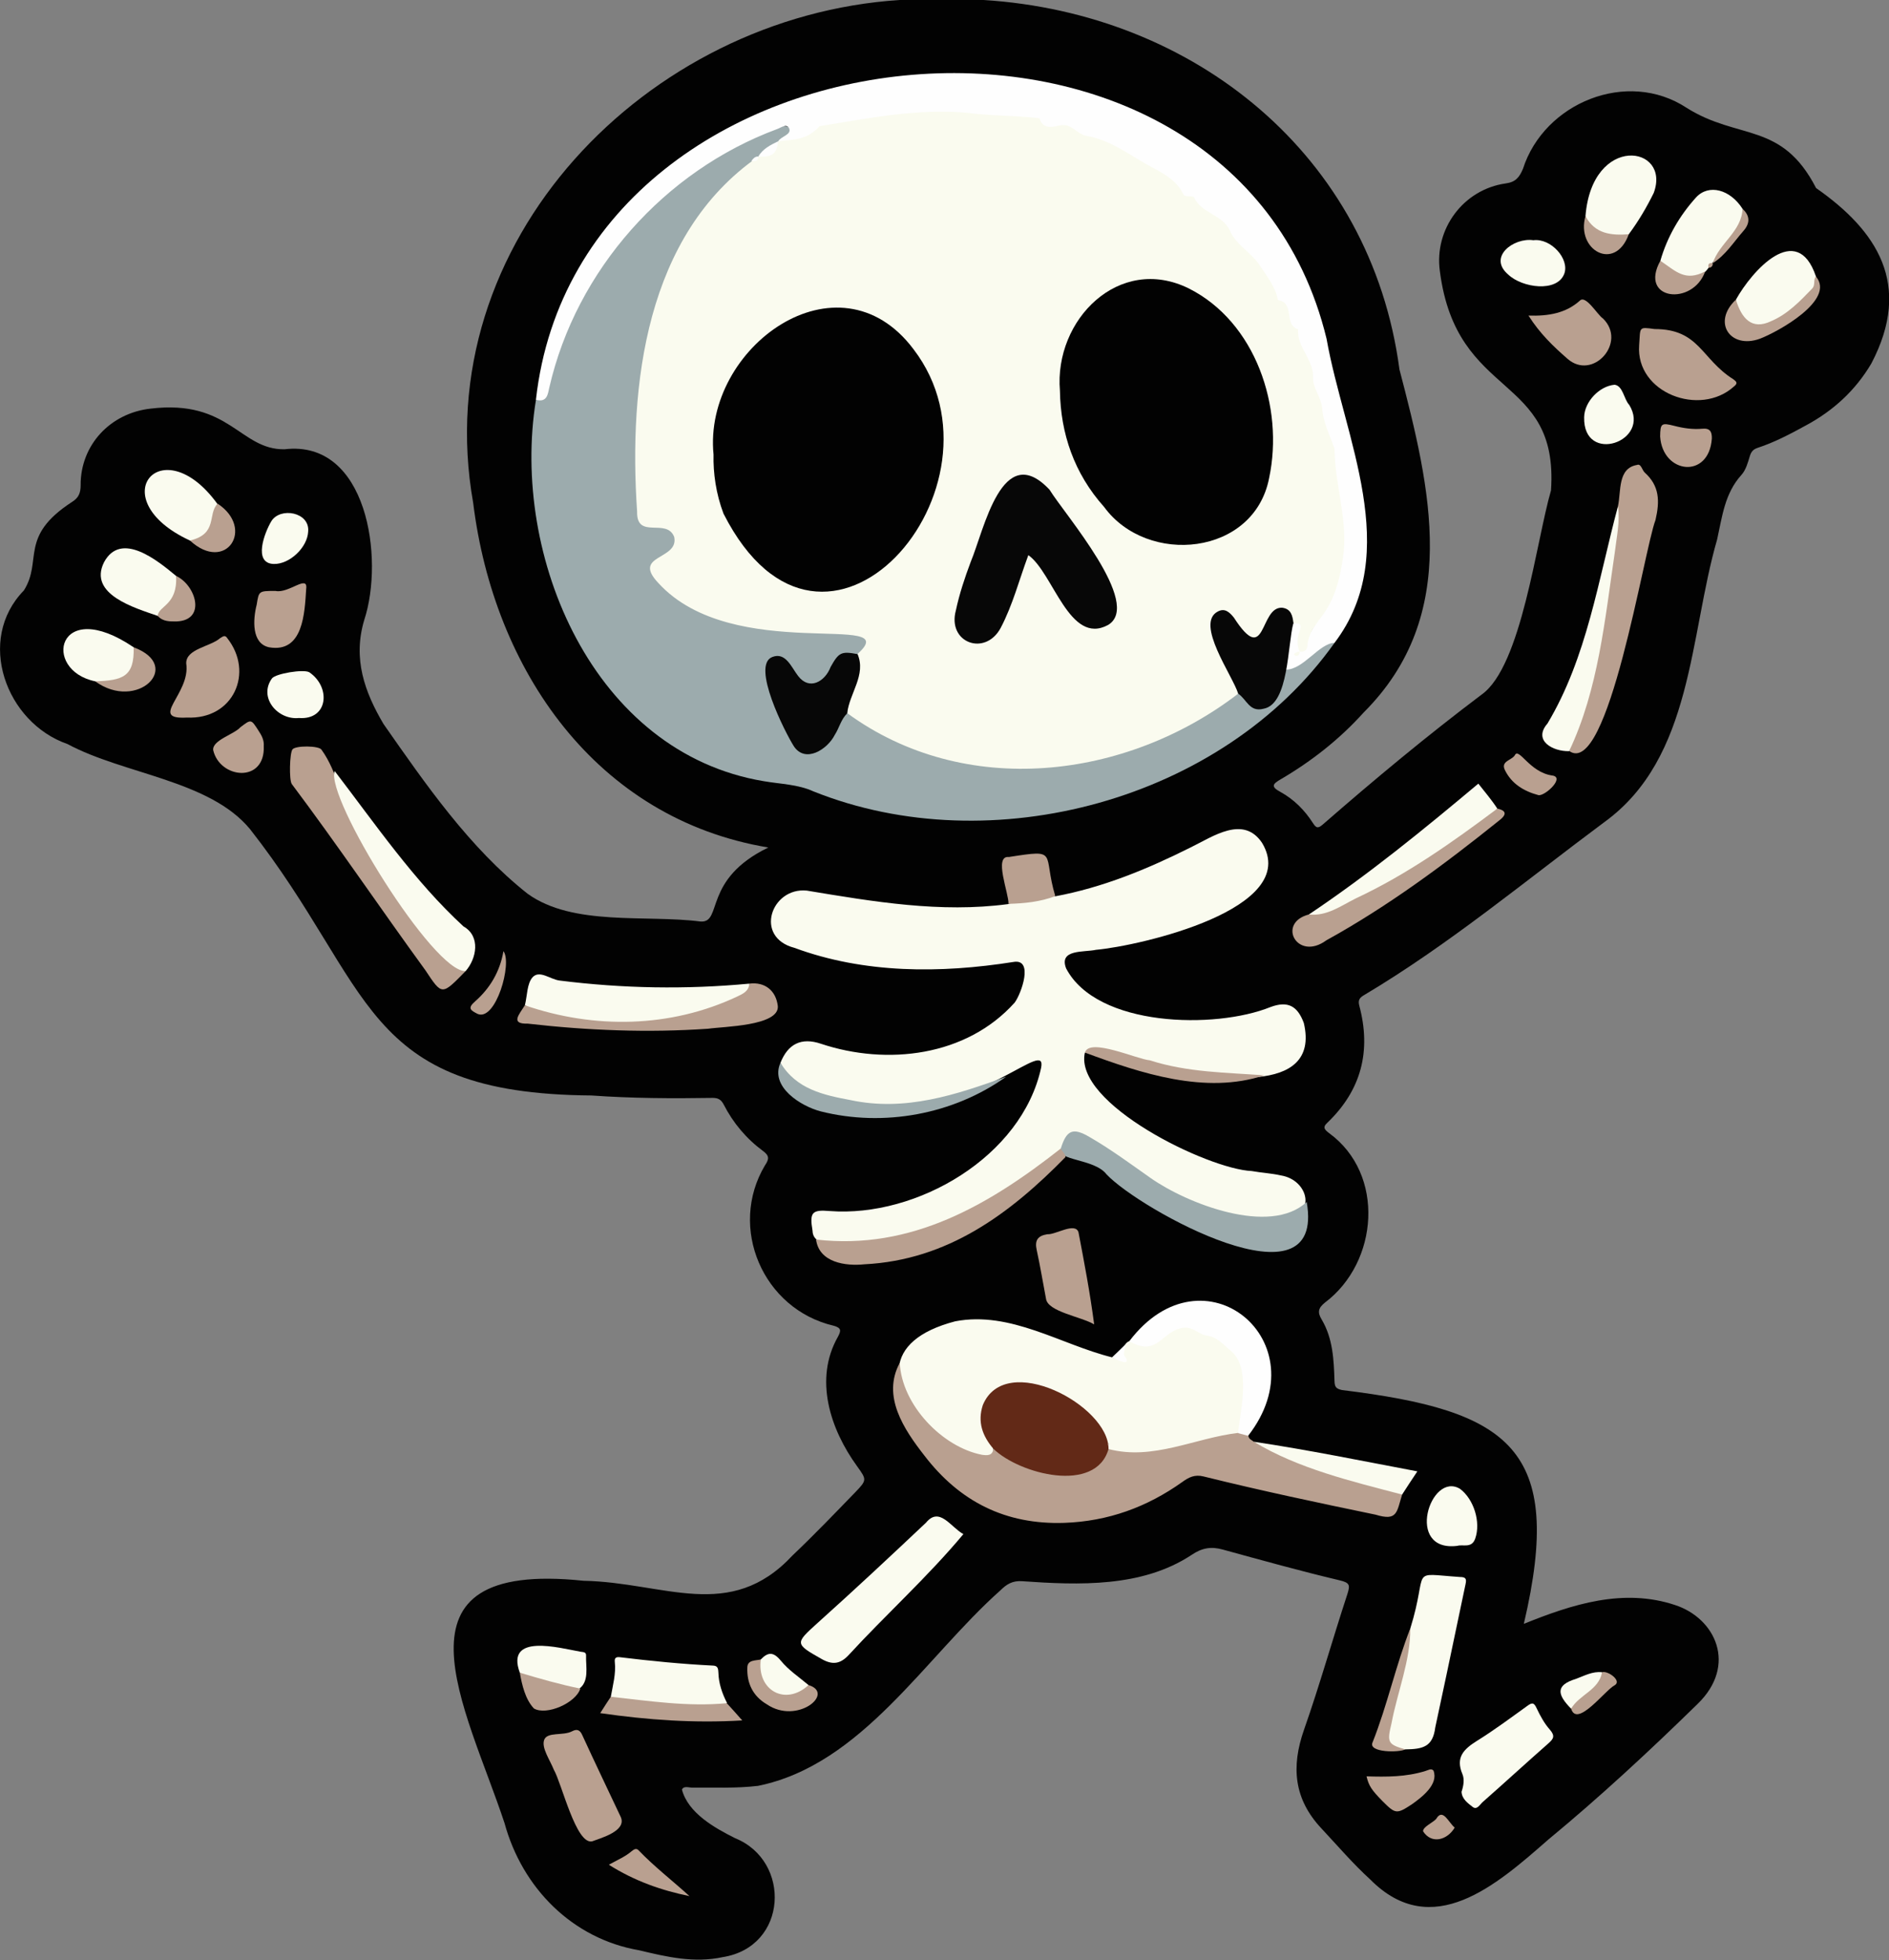
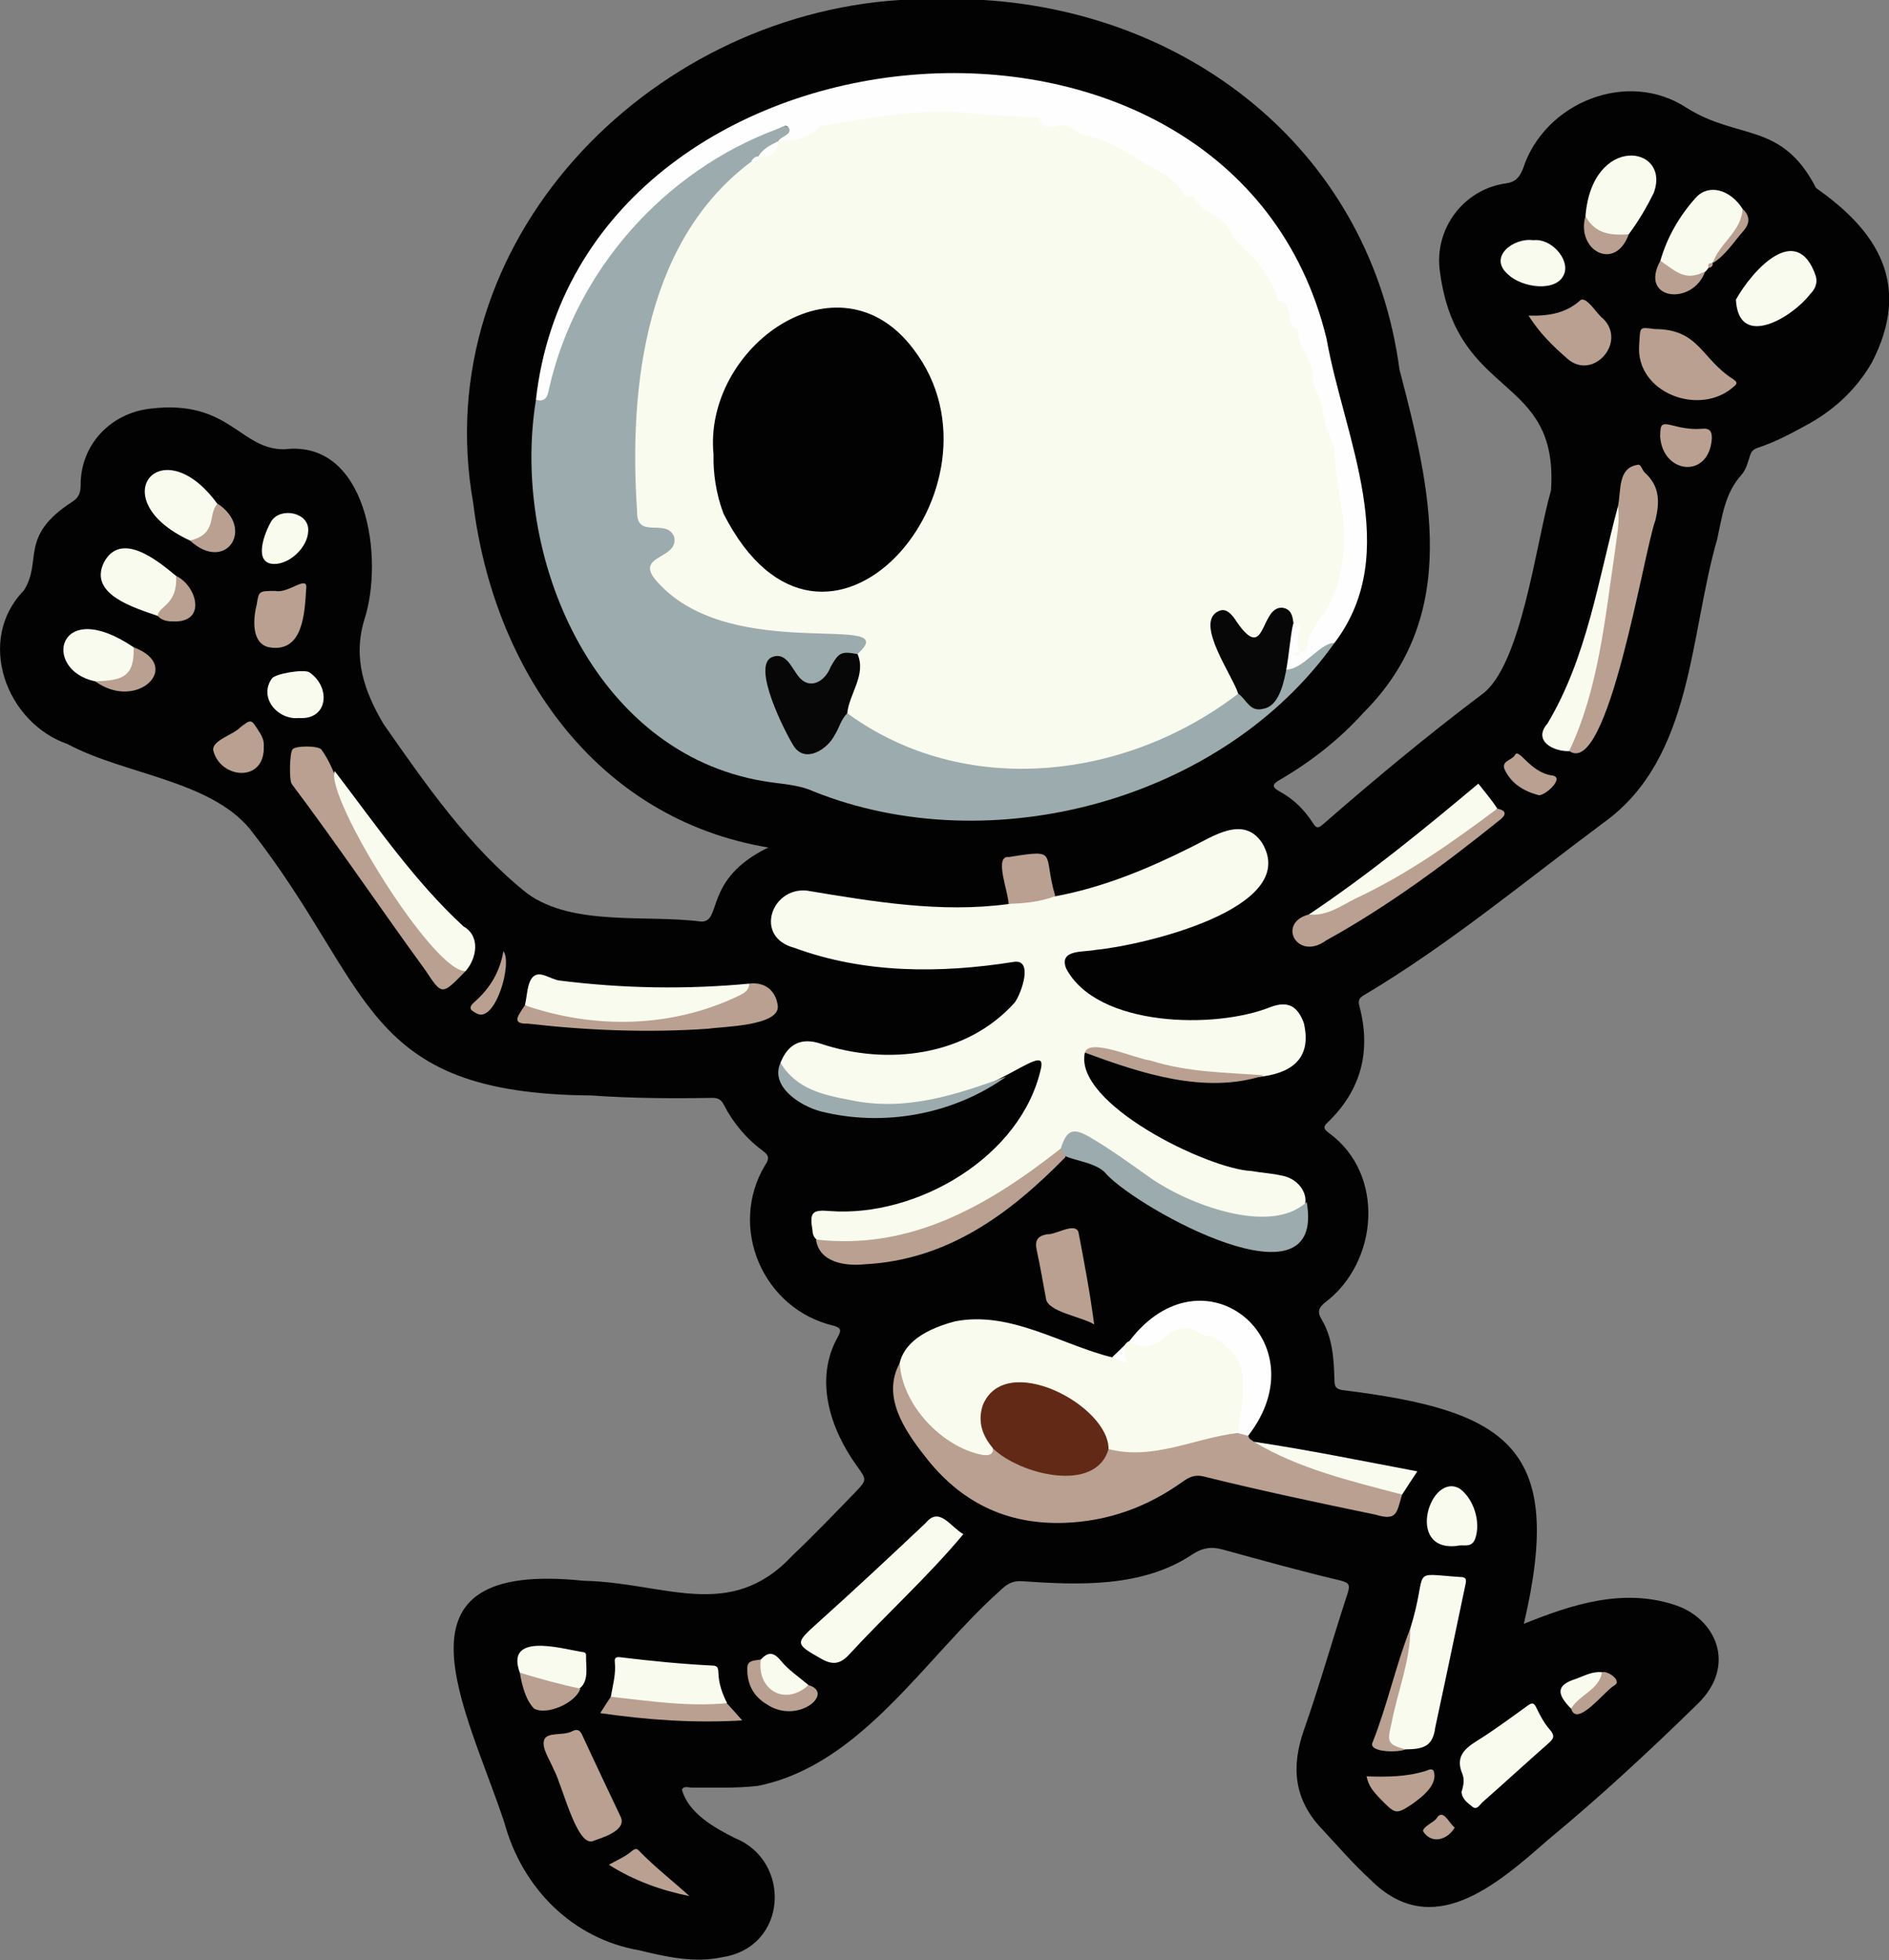
<svg xmlns="http://www.w3.org/2000/svg" version="1.1" baseProfile="tiny" id="Layer_1" x="0px" y="0px" viewBox="0 0 855.1 887" overflow="visible" xml:space="preserve">
  <rect x="0" y="0" width="855.1" height="887" fill="#808080" stroke="none" />
  <g>
    <path fill="#020202" d="M445.3,0c95.3,6,175.3,70.1,188.2,167.2c14.1,53.9,28,111.1-16.2,155.2c-10.9,12.1-23.5,22-37.5,30.2   c-3.6,2.1-4.8,3.3-0.1,5.8c6,3.3,10.9,8.2,14.6,14c1.6,2.5,2.4,2.5,4.6,0.6c23.3-20.3,47.1-40.1,71.8-58.7   c18.1-12.8,24.7-69.4,31.4-92.4c3.6-53.3-42.7-40.4-50.3-99.1c-2.7-19.1,10.6-37.1,29.8-39.8c4.5-0.6,6.2-2.8,7.8-6.6   c9.6-29.9,47.2-45.3,74.1-27.6c23.5,14.8,43,6,58.6,36.3c27.5,19.2,43.8,43.6,25,79.4c-7.2,12.2-17.3,21.4-29.6,28   c-7.1,3.9-14.3,7.7-22,10.2c-2,0.7-2.8,1.8-3.4,3.7c-0.9,3-1.8,6.3-3.8,8.5c-7.6,8.4-8.7,18.9-11,29.2   c-12.6,43.6-10.9,98.7-50.9,127.8c-35.8,26.6-70.2,55.3-108.6,78.2c-2.1,1.2-3.2,2.2-2.5,4.9c5.5,20.5,1,38.3-14.5,53.1   c-2.3,2.1-1,3.2,0.8,4.6c25.6,18.6,22.4,58.5-1.8,76.7c-3.1,2.5-3.5,4.4-1.5,7.7c5.1,8.6,5.5,18.3,5.8,27.9c0.1,2.5,0.6,3.4,3.4,4   c75.7,9.3,101,26.2,82.3,105.8c22-8.9,45.1-16.3,68.5-8.5c18.3,6,28.2,27.2,10.2,44.7c-21.8,21.3-44.1,42-67.6,61.4   c-23.4,20.5-52.6,46.3-80.6,18.1c-7.9-7.2-14.8-15.3-22.1-23.1c-12.5-13.3-13.8-27.9-7.9-44.7c7.1-20.2,12.9-40.9,19.6-61.3   c1.3-4.1,1.2-5.2-3.5-6.3c-17.7-4.2-35.3-9.1-52.8-13.9c-5.3-1.5-9.5-0.8-14.2,2.4c-22.4,14.8-51,13.7-76.7,11.9   c-4.3-0.3-7,1.3-9.9,4.2c-34.1,30.3-62.6,78.8-109.6,88.4c-9.9,1.2-20,0.7-29.9,0.8c-1.6,0-3.8-0.9-4.6,0.9   c2.8,10.6,14.7,17.3,24.1,22c25.5,10.3,23.9,49.1-5.6,53.8c-13,2.8-25.4-0.1-37.9-3.1c-30.2-5.2-52.9-28.2-60.9-57.5   c-17.4-52.6-55.9-119.3,35.7-109.7c36.7,0.7,66.3,19,94.7-11.5c9.8-9.3,19.1-19,28.5-28.7c5.2-5.4,5-5.6,0.7-11.6   c-12.2-16.8-19.6-39.4-8.7-58.6c1.5-2.8,1.6-4-1.9-5c-32.1-7.5-47.9-44.5-31.1-72.6c1.9-2.8,2-4.3-0.8-6.4   c-7.6-5.6-13.6-12.7-17.9-21.1c-1.2-2.3-2.6-3-5-3c-18.3,0.3-36.7,0.2-54.9-1.1c-104.8-0.8-98.2-48.7-154.5-120.5   c-18.3-22.2-57.1-24.8-82.6-38.5C2.6,327-11,289.5,10.8,267.2c8.6-13.6-2.4-24.3,21.7-40c3.1-1.9,4-4.1,4-7.6   c-0.1-18.3,13.5-32.7,31.7-34.7c35.8-4.3,40.4,18.7,60.6,18.4c37.5-4.5,45.2,49.5,36.1,77.2c-5.3,17.6,0.2,32.7,8.7,47.1   c19.1,27.3,38.8,55.9,65.2,76.8c20.6,14.9,53.7,9.4,78.4,12.6c10,0.6,0.8-19.1,30.6-33.5c-78.1-13-124.3-80.5-133.6-155.9   C193.2,109.3,293,7.3,407.3,0C420,0,432.7,0,445.3,0z" />
    <path fill="#9CABAD" d="M604.1,290.9c-50.5,71.2-155.3,99.5-235.9,67.2c-7-3.2-14.9-3.3-22.4-4.6   c-77.2-12.8-114.7-101.7-103.2-172.5c3.1-1.4,4.6-4,5.3-7.3c6.6-28.4,20.1-53.1,40-74.2c10.4-12.6,54.6-46.3,69.7-42   c1.8,3.5-2.9,5.6-5.1,7.3c-4.8,2.5-8.5,6.4-12.7,9.7c-45.6,36.8-53.5,99-50.1,154c-1,14.7,13.3,4,16.5,14.7   c1.8,10.9-19.2,10.3-4.9,22.1c23.1,20.2,55.3,20.6,84.3,20.4c7-0.4,10,7.7,3.3,11c-10.1-0.3-9.1,1.5-14.2,9.5   c-13.4,14.2-15.8-10.4-24.5-7.1c-7.8,4.7,5.4,29.2,8.6,35.8c3.4,5.9,9.1,6.6,14.1,2c5.3-3.6,5.3-13.5,11.7-14.7   c53.2,38.5,124.1,28.2,175.2-8.7c2.1,0,3.2,1.5,4.4,2.8c5.1,5.4,11,4.2,13.7-2.8c1.8-3.4,0.9-8.3,3.9-11   C588.4,301.5,600.1,287,604.1,290.9z" />
    <path fill="#FAFBEF" d="M491.1,476.3c-5.2,23,55.5,52.7,75.5,53.6c4.4,0.8,8.9,1,13.3,2c12.8,2.1,16.3,18.9,0.7,19.2   c-54.7,7.9-92.2-56.1-99.7-30.9c-27.6,24.2-62.6,43-100,43c-4.8-0.2-13,0.1-13.1-6.4c-1.4-8.2-0.2-9.5,7.8-8.8   c39.5,3,87-24.6,95.7-64.9c2.6-13.4-25.8,18.5-66.3,17.4c-15.2-0.2-47.1-2.3-51.7-19.6c3.4-8.5,9.4-11.6,18.3-8.6   c30,10,65.9,5.7,87.7-18.6c3-4,8.8-20.1-0.6-18.4c-33,5.2-67.4,5.3-99.1-6.4c-18.4-4.8-10.5-27.5,5.6-25.9   c30.2,5,60.5,10.2,91.2,6.1c6.8-2.7,14-3.1,21.2-3.5c21.6-4,41.7-12.3,61.3-22.1c10.1-4.9,23.9-14.8,32.4-2.1   c18,29.9-55.3,46.6-75.2,48.4c-5.4,1.2-16.9-0.4-13.5,8.4c13.9,26.6,67.5,27.6,92.5,17.5c7.8-2.9,12.2-0.6,15.1,7.2   c8,33.9-42.7,24.5-61.9,20.4C516.1,481.3,503.6,473.6,491.1,476.3z" />
    <path fill="#FEFEFE" d="M352.3,63.9c1.3-2.3,6.2-2.9,4.9-5.9c-1.2-2.2-3.7-0.2-5.4,0.4c-51,18.9-90.9,63.8-103.1,116.8   c-0.7,3.1-1,7.1-6.1,5.7C262.5,3,557.5-24.1,600.5,153.3c7.9,44.7,34.8,96.5,3.6,137.6c-6.9,0.1-14.2,12.3-22.1,12.1   c-2.2-3.7,1.2-16.4,2.7-20.8c8.4-3,3.4,8.1,4,12.3c6.6-13.5,17.2-26,17.9-41.7c0.9-22-3.5-44.5-9.1-65.7c-3-16.2-10-31-15.9-46.2   c-0.8-3.3-4.2-5.1-5.8-8.3c-3.6-6.8-6.3-14.5-13.9-18.4c-4.4-3.8-5.2-11.2-11.1-13.9c-18.4-13.8-36-29.4-58.3-37   c-6.2-2.2-11.8-6.3-18.8-5.2c-9.4-6.2-20.2-3.4-30.3-4.9c-17.6-2.4-35.2-0.6-52.6,1.5c-6.3,0.9-12.2,4.1-18.8,4.1   C365.6,62.7,360.3,66.7,352.3,63.9z" />
    <path fill="#FAFBEF" d="M509.2,608.6c3.5-5.7,12.5,3.1,19.2-6.3c8.1-8.1,20.2,0.9,27.6,6c11.5,9.6,8.5,27.1,4.9,40   c-8.9,4-55.4,16.9-60.2,6.4c-2.7-25-66.6-44.6-53.3-4.6c10.8,18.6-19,5.4-23.8-1.1c-22.9-20.9-24.5-42.4,8.8-51.1   c25.1-4.8,47.9,10.6,71,16.3C508.9,616,507.7,611,509.2,608.6z" />
    <path fill="#B9A090" d="M501.8,655.7c20.2,5.3,39-5,58.7-7.3c2.2-2.3,3.3-0.2,4.6,1.2c0.1,1.6,1.5,2,2.5,2.8   c19.7,8,39.3,16.3,60.2,20.7c2.5,0.5,5.4,0.4,6.9,3.2c-2.5,8.1-2.1,12.1-12,9.1c-26.1-5.4-52.1-10.9-77.9-17.3   c-4-1-6.7,0.4-9.6,2.5c-16,11.4-33.6,17.8-53.4,18.5c-26.6,0.9-47.4-9.6-63.4-30.5c-9.2-11.8-19.3-26.8-11.1-41.9   c0.9,19,19.2,38.1,37.2,41.6c2.3,0.3,4.8,0.6,5.2-2.8c2.2-0.3,3.6,1.3,5.2,2.4C468.5,666.6,491.9,671.9,501.8,655.7z" />
    <path fill="#B9A090" d="M732.4,229.1c1.5-6.8-0.2-17.2,8.6-18.7c1.9-0.8,2.3,2.4,3.6,3.5c6.6,6,6.8,12.8,4.8,21.4   c-5.2,13.5-21.4,117.2-39.1,104.5C722,304.3,728,266.3,732.4,229.1z" />
    <path fill="#FAFBEF" d="M436.1,694.2c-16.2,19.4-35,36.3-52.2,55c-3.7,3.8-7.1,4.2-11.8,1.6c-12.4-7-12.3-7.1-2-16.4   c16.6-14.9,32.9-30.1,49.1-45.4C425.3,681.6,430.3,691,436.1,694.2z" />
    <path fill="#FAFBEF" d="M638.4,736.9c8.6-27.6-1.2-24.9,22.5-23.3c2.8,0,3,1,2.5,3.3c-2.9,13.6-5.7,27.3-8.6,40.9   c-1.7,8-3.4,15.9-5.1,23.9c-1.1,8.7-5.5,9.8-13.5,9.9c-7.2,0.4-9.4-1.7-8-9.1C631.3,767.2,635,752.1,638.4,736.9z" />
    <path fill="#9CABAD" d="M480.2,519.7c2.6-8.4,5.5-9.6,13-5.2c9.7,5.6,18.6,12.2,27.7,18.6c16.4,11.5,54,26.3,70.6,10.8   c8.9,50.3-75.8,3.3-90.6-12.5C495.4,524.2,478,525.3,480.2,519.7z" />
    <path fill="#B9A090" d="M210.8,439.4c-10.8,11-10.6,11.2-18.2-0.3c-20.4-28-39.7-56.6-60.5-84.3c-1.3-1.8-1-14,0.3-15.7   c1.4-1.8,11.9-1.7,13.1,0.1c7.6,10.5,8.9,23.7,15.9,34.6C174.6,397.4,188.2,424,210.8,439.4z" />
    <path fill="#FAFBEF" d="M237.6,454.9c1.1-4.3,0.9-9.8,3.5-12.7c3.2-3.4,8,1,12.2,1.5c28.6,3.6,57.2,4.1,85.9,1.4   c2,8-18.1,12.2-23.9,14.1C290,465.1,261.4,467.2,237.6,454.9z" />
    <path fill="#FEFEFE" d="M565,649.7c-1.5-0.4-3-0.8-4.6-1.2c1.2-10.7,6-29.6-3.2-37.2c-3.3-2.6-6-6.4-11.2-7   c-3.2-0.4-5.9-4-10.2-3.5c-10.2,1.3-11.5,13.6-24.6,6.1C544.7,562.7,598.2,607.1,565,649.7z" />
    <path fill="#FAFBEF" d="M210.8,439.4c-14.4,1-63.6-78.5-59.3-90.5c18.4,24,36,49.8,58.3,70.3C217.7,423.7,215.7,433.8,210.8,439.4z   " />
    <path fill="#B9A090" d="M480.2,519.7c0.5,1.4,2.1,2.2,2.1,3.9c-25.2,25.7-53.3,46.6-91,48.5c-8.6,0.9-20.5-0.8-21.9-11.2   C412.6,565.9,447.9,545.1,480.2,519.7z" />
    <path fill="#FAFBEF" d="M661.6,810.8c0.9-2.7,1.4-5.6,0.4-8c-3.2-7.6,0.6-11.3,6.5-15c7.9-4.9,15.4-10.5,22.9-15.9   c2.2-1.6,3-1.5,4.2,1.1c1.6,3.4,3.5,6.9,6,9.7c2.4,2.8,1.7,4.1-0.7,6.2c-10,8.8-19.8,17.8-29.8,26.6c-1.2,1.1-2.5,3.6-4.4,2.2   C664.4,815.9,661.8,814.1,661.6,810.8z" />
    <path fill="#B9A090" d="M268.1,833.2c-7.3,1.8-13.8-26.2-17.4-32.4c-1.8-4.5-5.6-9.8-4.4-13.4c1.3-3.9,8.6-1.8,12.7-4   c2.3-1.2,3.6-0.5,4.6,1.8c5.7,12.4,11.6,24.7,17.4,37C283.8,828.5,272.1,831.7,268.1,833.2z" />
    <path fill="#FAFBEF" d="M592.5,413.8c26.9-18,51.9-38.4,76.7-59.2c2.9,3.7,6,7.3,8.6,11.3C670,376.2,602.8,420.4,592.5,413.8z" />
    <path fill="#B9A090" d="M237.6,454.9c31.3,10.8,65.9,10.3,96.2-4c2.5-1.2,5.2-2.4,5.4-5.8c7.1-0.9,12.1,3.2,12.9,10.2   c0.6,9-24.8,9.2-31.5,10.2c-27.3,1.9-54.6,0.8-81.7-2.3C231,463.4,234.8,459.3,237.6,454.9z" />
    <path fill="#B9A090" d="M742,156.2c0.6-8.3-0.4-8.3,7-7.3c20.3,0,21,13.5,35.6,22.7c1.5,1.1,2.2,1.8,0.3,3.3   C769.5,188.8,740.4,177.8,742,156.2z" />
    <path fill="#B9A090" d="M592.5,413.8c8.2,0.9,14.6-4,21.3-7.3c23.1-10.8,43.7-25.4,64-40.6c5.2,1.1,3.3,3.5,0.8,5.4   c-24.8,19.9-50.3,38.8-78.2,54.2C587.2,435.2,577.8,417.6,592.5,413.8z" />
    <path fill="#FAFBEF" d="M732.4,229.1c1,7-0.6,13.8-1.4,20.7c-4.5,30.3-7.4,62.1-20.7,90.1c-7.4,0.2-16.5-4.8-9.8-12.5   C718.4,297.5,723.5,262.3,732.4,229.1z" />
    <path fill="#FAFBEF" d="M773.4,121.2c-5.5,8-17.5,4.9-21.8-3.2c3.1-10.8,8.7-20.4,16.1-28.6c5.8-6.4,15.6-3.6,21.1,5.1   C791.3,104.1,778.5,113.9,773.4,121.2z" />
    <path fill="#FAFBEF" d="M276.5,767.8c0.9-5.2,2.4-10.4,1.8-15.8c-0.2-1.8,0.6-2.3,2.3-2.1c14,1.7,28.1,3.1,42.3,3.8   c2.2,0.1,2.2,1.7,2.3,3.1c0.1,4.9,1.7,9.5,3.9,13.8C325.8,775.4,280.6,771.6,276.5,767.8z" />
    <path fill="#FAFBEF" d="M717.7,97.8c3-37.4,38.9-32.1,30.9-10.5c-3.2,6.5-6.9,12.8-11.3,18.7C728.7,109.7,720.3,106.2,717.7,97.8z" />
-     <path fill="#B9A090" d="M84.6,324.7c-17.7,1,1.8-10.7-0.3-24.5c-0.2-6.6,11-7.6,15.3-11.4c1.1-0.6,2.2-1.8,3.3,0   C115.1,304.3,105.7,325.7,84.6,324.7z" />
    <path fill="#B9A090" d="M495.3,599.3c-5.8-3.5-21-5.7-21.8-11.6c-1.4-7.3-2.6-14.7-4.2-22c-1-4.4,0.4-6.5,4.8-7.2   c3.7,0.3,12.6-5.6,14.1-0.9C490.8,571.2,493.4,584.8,495.3,599.3z" />
    <path fill="#FAFBEF" d="M785.8,135.6c7.3-13.1,27.6-35.9,36.2-10.6c0.8,3.2-0.3,5.8-2.6,8.1C811.6,143.4,787,158.5,785.8,135.6z" />
    <path fill="#FAFBEF" d="M71.4,278.7c-10.3-3.6-31.6-9.7-24.3-24.3c7.7-14.3,24.3-0.7,32.6,6.2C81.9,267.8,79.7,272.7,71.4,278.7z" />
    <path fill="#FAFBEF" d="M86,244.6C45.7,226,73.1,193.2,98.4,228C98,235.1,95.2,246,86,244.6z" />
    <path fill="#B9A090" d="M691.9,142.8c9.1,0.3,16.9-1.1,23.2-6.7c2.7-2.9,8,6.4,10.5,8c11.1,10.8-4.6,28.4-16.1,18.2   C703.2,156.8,697.1,151,691.9,142.8z" />
    <path fill="#9CABAD" d="M353.3,480.9c7.2,12,19.5,14.6,31.7,16.9c24.8,5.3,47.8-2.4,70.5-10.6c-23.9,17.1-55.5,22.9-84,15.7   C362.6,500.6,348.4,491.8,353.3,480.9z" />
    <path fill="#FAFBEF" d="M43.1,308.3c-24.4-5-17.3-38.9,17.4-15.4C65.4,303.9,53.1,312.7,43.1,308.3z" />
    <path fill="#FAFBEF" d="M634.7,676.3c-22.8-6-47-11.7-67.1-23.9c24.7,3.7,49.1,8.7,74,13.4C639,669.7,636.8,673,634.7,676.3z" />
    <path fill="#B9A090" d="M124.7,267.4c6,1.3,14.8-7.7,13.9-0.9c-0.7,10.8-1.3,29.1-16.8,26.4c-8-1.7-7.3-12.6-5.6-19.3   C117.2,267.4,117.1,267.4,124.7,267.4z" />
    <path fill="#FAFBEF" d="M659.7,699.5c-23.9,3-12.3-33.9,1.2-25.8c6.3,4.7,9.5,15.1,6.9,22.5C666.2,700.8,662.2,698.7,659.7,699.5z" />
    <path fill="#FAFBEF" d="M694.1,108.7c8-1,16.5,8.5,14,15.2c-3.3,8.6-19.1,6.3-25.3,0.4C673.3,116.3,685.2,107.4,694.1,108.7z" />
    <path fill="#B9A090" d="M276.5,767.8c17.4,1.9,35,4.6,52.5,2.9c2.1,2.3,4.2,4.6,7,7.8c-21.9,1.3-42.7-0.2-64.3-3.3   C273.5,772.3,275,770.1,276.5,767.8z" />
-     <path fill="#FAFBEF" d="M717.1,188.8c0.1-6.9,6.8-14.1,13.8-14.7c3.8,0.5,4.2,6.6,6.6,9.1C747.7,199.8,716.6,210.5,717.1,188.8z" />
    <path fill="#FAFBEF" d="M235.3,756.9c-6.6-18,17.9-11.2,27.4-9.5c1,0.2,2.7,0,2.6,1.7c-0.2,5,1.7,12.1-3.6,15.4   C252.5,763.4,243.3,762.2,235.3,756.9z" />
    <path fill="#B9A090" d="M477.7,405.5c-6.8,2.6-14,3.3-21.2,3.5c0.3-4.5-6.9-22,0.2-21.2C479.7,384.2,471.8,385.8,477.7,405.5z" />
    <path fill="#FAFBEF" d="M135.3,324.9c-9.6,1-18.4-9.3-12.2-17.9c1.6-2.2,14.3-4.3,16.9-2.8C149.9,310.9,148.6,325.9,135.3,324.9z" />
    <path fill="#B9A090" d="M491.1,476.3c2-6.9,23.5,3,29.4,3.5c17.1,5.5,34.6,5.5,51.8,6.8C545.6,495.4,516.5,485.7,491.1,476.3z" />
    <path fill="#B9A090" d="M119.4,337.6c0.7,16.9-19.9,14.9-22.9,1.8c-0.4-4.5,9.5-7.1,12.3-10.3c4.9-3.7,4.8-3.8,8.2,1.5   C118.4,332.7,119.6,334.9,119.4,337.6z" />
    <path fill="#FAFBEF" d="M139.5,240.5c-0.3,7.2-8.4,14.9-15.6,14.7c-9.5-0.3-4.1-14.3-1.1-19.3C126.8,229.3,140.3,231.7,139.5,240.5   z" />
    <path fill="#B9A090" d="M751.5,197.5c0.1-5.9,0.5-6.3,6.4-4.8c4.2,1.1,8.5,1.7,12.8,1.3c3.4-0.3,4.3,1.4,4.2,4.5   C773.6,216.9,752.6,214.5,751.5,197.5z" />
-     <path fill="#B9A090" d="M785.8,135.6c2.5,8.3,7.1,14,16,9.7c7.5-3.2,13-9,18.5-14.7c1.6-1.6,0.4-3.9,1.7-5.5   c9.1,10.6-17.2,25.1-25.4,28.2C783.2,158.1,774.9,145.8,785.8,135.6z" />
    <path fill="#B9A090" d="M618.6,803.8c9,0.3,17.9,0.3,26.6-2.4c1.2-0.3,2.6-1.4,3.7-0.2c2.4,6.2-5.2,12-9.7,15.2   c-7,4.6-7.5,4.5-13.4-1.4C620.9,810,619.6,808.1,618.6,803.8z" />
    <path fill="#B9A090" d="M366,762.5c12.2,3.7-5.1,18.1-18.9,8.7c-6.3-3.7-9.1-9.6-8.8-16.7c0.1-3.5,3.7-3,6.2-3.6   c1.6,1.6,1.2,3.7,1.6,5.6C348.7,768.6,357.1,765.5,366,762.5z" />
    <path fill="#B9A090" d="M275.6,843.8c4.2-2.3,7.5-3.7,10.3-6.1c0.9-0.7,2-1.6,3.1-0.5c7.2,7.5,15.4,13.8,23.1,20.8   C299.4,855.4,287.3,851.2,275.6,843.8z" />
    <path fill="#B9A090" d="M235.3,756.9c9,2.7,18.1,5.3,27.4,7.2c-2.1,6.6-15.4,12.3-21,9C237.8,769,236.3,762.5,235.3,756.9z" />
    <path fill="#B9A090" d="M638.4,736.9c0.1,14.5-5.8,28.6-8.5,42.9c-2.1,8.7-1.7,9.5,6.2,11.8c-2.6,1.5-16.8,1.5-14.8-3.1   C628,771.7,631.9,753.3,638.4,736.9z" />
    <path fill="#B9A090" d="M696.4,359.8c-6.7-1.8-12.2-5.2-15.2-11.4c-1.9-4,3-4.3,4.5-6.6c1.8-3.9,6.6,7.6,16.8,9.1   C708.8,351.6,699.3,360.4,696.4,359.8z" />
    <path fill="#FAFBEF" d="M366,762.5c-10.5,9.7-23.5,2.3-21.6-11.6c3.2-3.3,5.6-3.6,9,0.5C356.9,755.7,361.7,758.9,366,762.5z" />
    <path fill="#B9A090" d="M86,244.6c12.8-3.1,7.8-11.9,12.5-16.7C115.6,239.2,102.2,259.5,86,244.6z" />
    <path fill="#B9A090" d="M43.1,308.3c12.4-0.4,17.8-2,17.4-15.4C83.3,301.4,62,322.1,43.1,308.3z" />
    <path fill="#B9A090" d="M71.4,278.7c0.3-4.6,9.1-4.8,8.3-18.1c8.9,4.1,13.9,20,0.3,20.6C77,281.2,73.8,281.4,71.4,278.7z" />
    <path fill="#B9A090" d="M751.6,118c7,4.7,11.2,9.6,20.3,4.8C766.3,138.6,741.7,135.9,751.6,118z" />
    <path fill="#B9A090" d="M227.9,430.4c4.1,5.5-3.5,31.9-11.7,28.4c-3.1-1.6-4.8-2.5-1.1-5.7C221.8,447.2,226.3,439.7,227.9,430.4z" />
    <path fill="#B9A090" d="M717.7,97.8c4.3,8.1,11.7,8.8,19.6,8.2C731.1,123.2,713.3,113.2,717.7,97.8z" />
    <path fill="#FAFBEF" d="M711.2,773.2c-6.2-6.3-7.3-10.6,2.2-13.5c3.8-1.4,7.5-3.5,11.8-3C727.6,762.8,715.5,770,711.2,773.2z" />
    <path fill="#B9A090" d="M711.2,773.2c3.7-6.4,12.6-8.4,14-16.5c2.5-0.9,9.2,3.9,5.7,5.9C726.6,764.8,713.9,782,711.2,773.2z" />
    <path fill="#B9A090" d="M658.5,827c-3.3,5.6-10.4,7.7-14.3,1.7c-0.2-2,4.5-4,5.9-5.6C653.1,817.9,655.7,824.7,658.5,827z" />
    <path fill="#B9A090" d="M775.3,119.1c3-9.1,13.1-14.4,13.5-24.6c3.5,3.2,3.4,6.6,0.4,10C784.8,109.5,781.2,115.4,775.3,119.1z" />
    <path fill="#FEFEFE" d="M509.2,608.6c0.6,1.9-1.6,4,0.6,6c1.8,3.9-5,0.3-6.4-0.4C505.3,612.4,507.3,610.5,509.2,608.6z" />
    <path fill="#B9A090" d="M773.4,121.2c-0.3-1.6,0.1-2.4,1.9-2.1C775.4,120.4,774.7,121.1,773.4,121.2z" />
    <path fill="#FAFBEF" d="M588.3,294.9c-3.6-8.5,4.8-12.8-2.9-13c-8.1-13-9.1,0.5-15.6,6.2c-3.2,1.7-5.8,0.5-8-1.9   c-3.1-4.9-10.1-14.4-12.8-3.6c0.7,8.9,6.1,16.9,9.9,24.9c1.1,1.9,2.9,3.9,1.6,6.4c-50.8,39-123.8,47.7-177,8.8   c-0.8-9,6-17.3,4.7-26.8c22-19.7-56.3,5.1-90.2-32.1c-12.2-12.9,9.4-10.3,7.2-20.8c-3.4-8.9-17.1,1.4-16.8-11.5   c-3.9-57.4,3.9-125.3,54.8-160.6l0,0c3.9-1.1,7.3-3,9.1-7c0,0,0,0,0,0c7.6-0.8,13.1-0.6,18.7-6.8c22.1-3.6,43.8-8,66.5-6.1   c10.8,1.5,22.4,1.2,33,2.5c1.7,5.5,6.4,3.8,9.5,3.2c5.3-0.9,7.5,4.1,11.9,4.8c9.6,1.6,17.8,7.4,25.8,12.1   c6.2,3.7,14.3,6.6,17.9,14.2c0.8,1.7,3.9,0.5,4.9,1.5c3.3,7.3,13,7.8,16.2,15c3,6.8,10,10.1,13.7,16c3.2,4.8,7,9.6,8.1,15.5   c7.8,1.1,2.5,11.3,9.1,13.2c-0.6,8.1,7.1,13.6,6.8,21.9c-0.2,4.6,3.6,8.8,4.1,13.6c0.4,6.7,3.5,12.4,5.6,18.5   c0.1,16.6,6.4,32.9,3.8,49.6c-1.2,7.9-2.9,15.9-7.5,23.3c-3,4.9-8,9.3-8.5,15.8C591.9,293.9,590.6,295.2,588.3,294.9z" />
    <path fill="#070707" d="M388.2,296c4,9.4-3.7,17.7-4.7,26.8c-2.8,2.7-3.6,6.6-5.6,9.7c-3.3,6.6-13.4,13.1-18.6,5.1   c-3.9-6.2-19.4-36.6-9.7-40.3c6.1-2.4,8.7,4.8,11.7,8.6c5.1,6.7,12.2,2.5,14.7-4.1C379.7,295.2,380.8,294.6,388.2,296z" />
    <path fill="#070707" d="M560.5,313.9c-2.5-8.2-19.7-31.8-9.2-37.2c3.2-1.7,5.3,0.4,7.2,2.7c14.8,22.9,11.5-5,21.9-4.4   c4.1,0.5,4.7,3.7,5.1,6.9c-2.7,9.7-2,36.7-13.5,38.8C565.6,322.4,564.4,316.5,560.5,313.9z" />
    <path fill="#FEFEFE" d="M352.3,63.9c-0.9,5.9-2.6,7.2-9.1,7C345.3,67.3,348.8,65.6,352.3,63.9z" />
    <path fill="#FEFEFE" d="M343.2,70.8c0.1,2.4-1.6,2.1-3.1,2.1C340.9,71.8,341.7,70.8,343.2,70.8z" />
    <path fill="#FAFBEF" d="M588.3,295.3c-0.4,3.1-4.7,0.6-0.9-0.2C587.5,295,588.3,294.4,588.3,295.3z" />
    <path fill="#622917" d="M501.8,655.7c-5.8,20.3-40.2,11.4-52.1-0.1c-5-5.8-7.3-12.2-4.8-19.8C455.1,611.1,502,636,501.8,655.7z" />
    <path fill="#B9A090" d="M501.6,654c-0.1-0.4-0.1-0.8-0.2-1.2C501.9,653.1,502.2,653.5,501.6,654z" />
    <path fill="#020202" d="M323,205.7c-4.8-48.5,56.5-92.9,90.5-47.7c47.4,61.9-40.4,164.2-86,74.4C324.1,223.4,322.8,214,323,205.7z" />
-     <path fill="#020202" d="M479.8,176.8c-2.7-32.1,26.8-61.8,58.3-46.3c30.3,15.2,43.2,53.8,36.4,85.8c-6.8,35.2-55.1,39.9-74.7,13.1   C486.2,214.2,480.1,196.1,479.8,176.8z" />
-     <path fill="#070707" d="M465.5,251.2c-4.2,11.3-7,22.4-12.5,32.9c-7,13.1-24.3,6.8-20.3-7.9c1.6-7.5,4-14.7,6.7-21.9   c6.1-14.5,14.2-55.6,35.7-32.7c6.8,11.1,42.3,51.7,26.5,61.2C484.1,292.3,476.8,259.2,465.5,251.2z" />
  </g>
</svg>